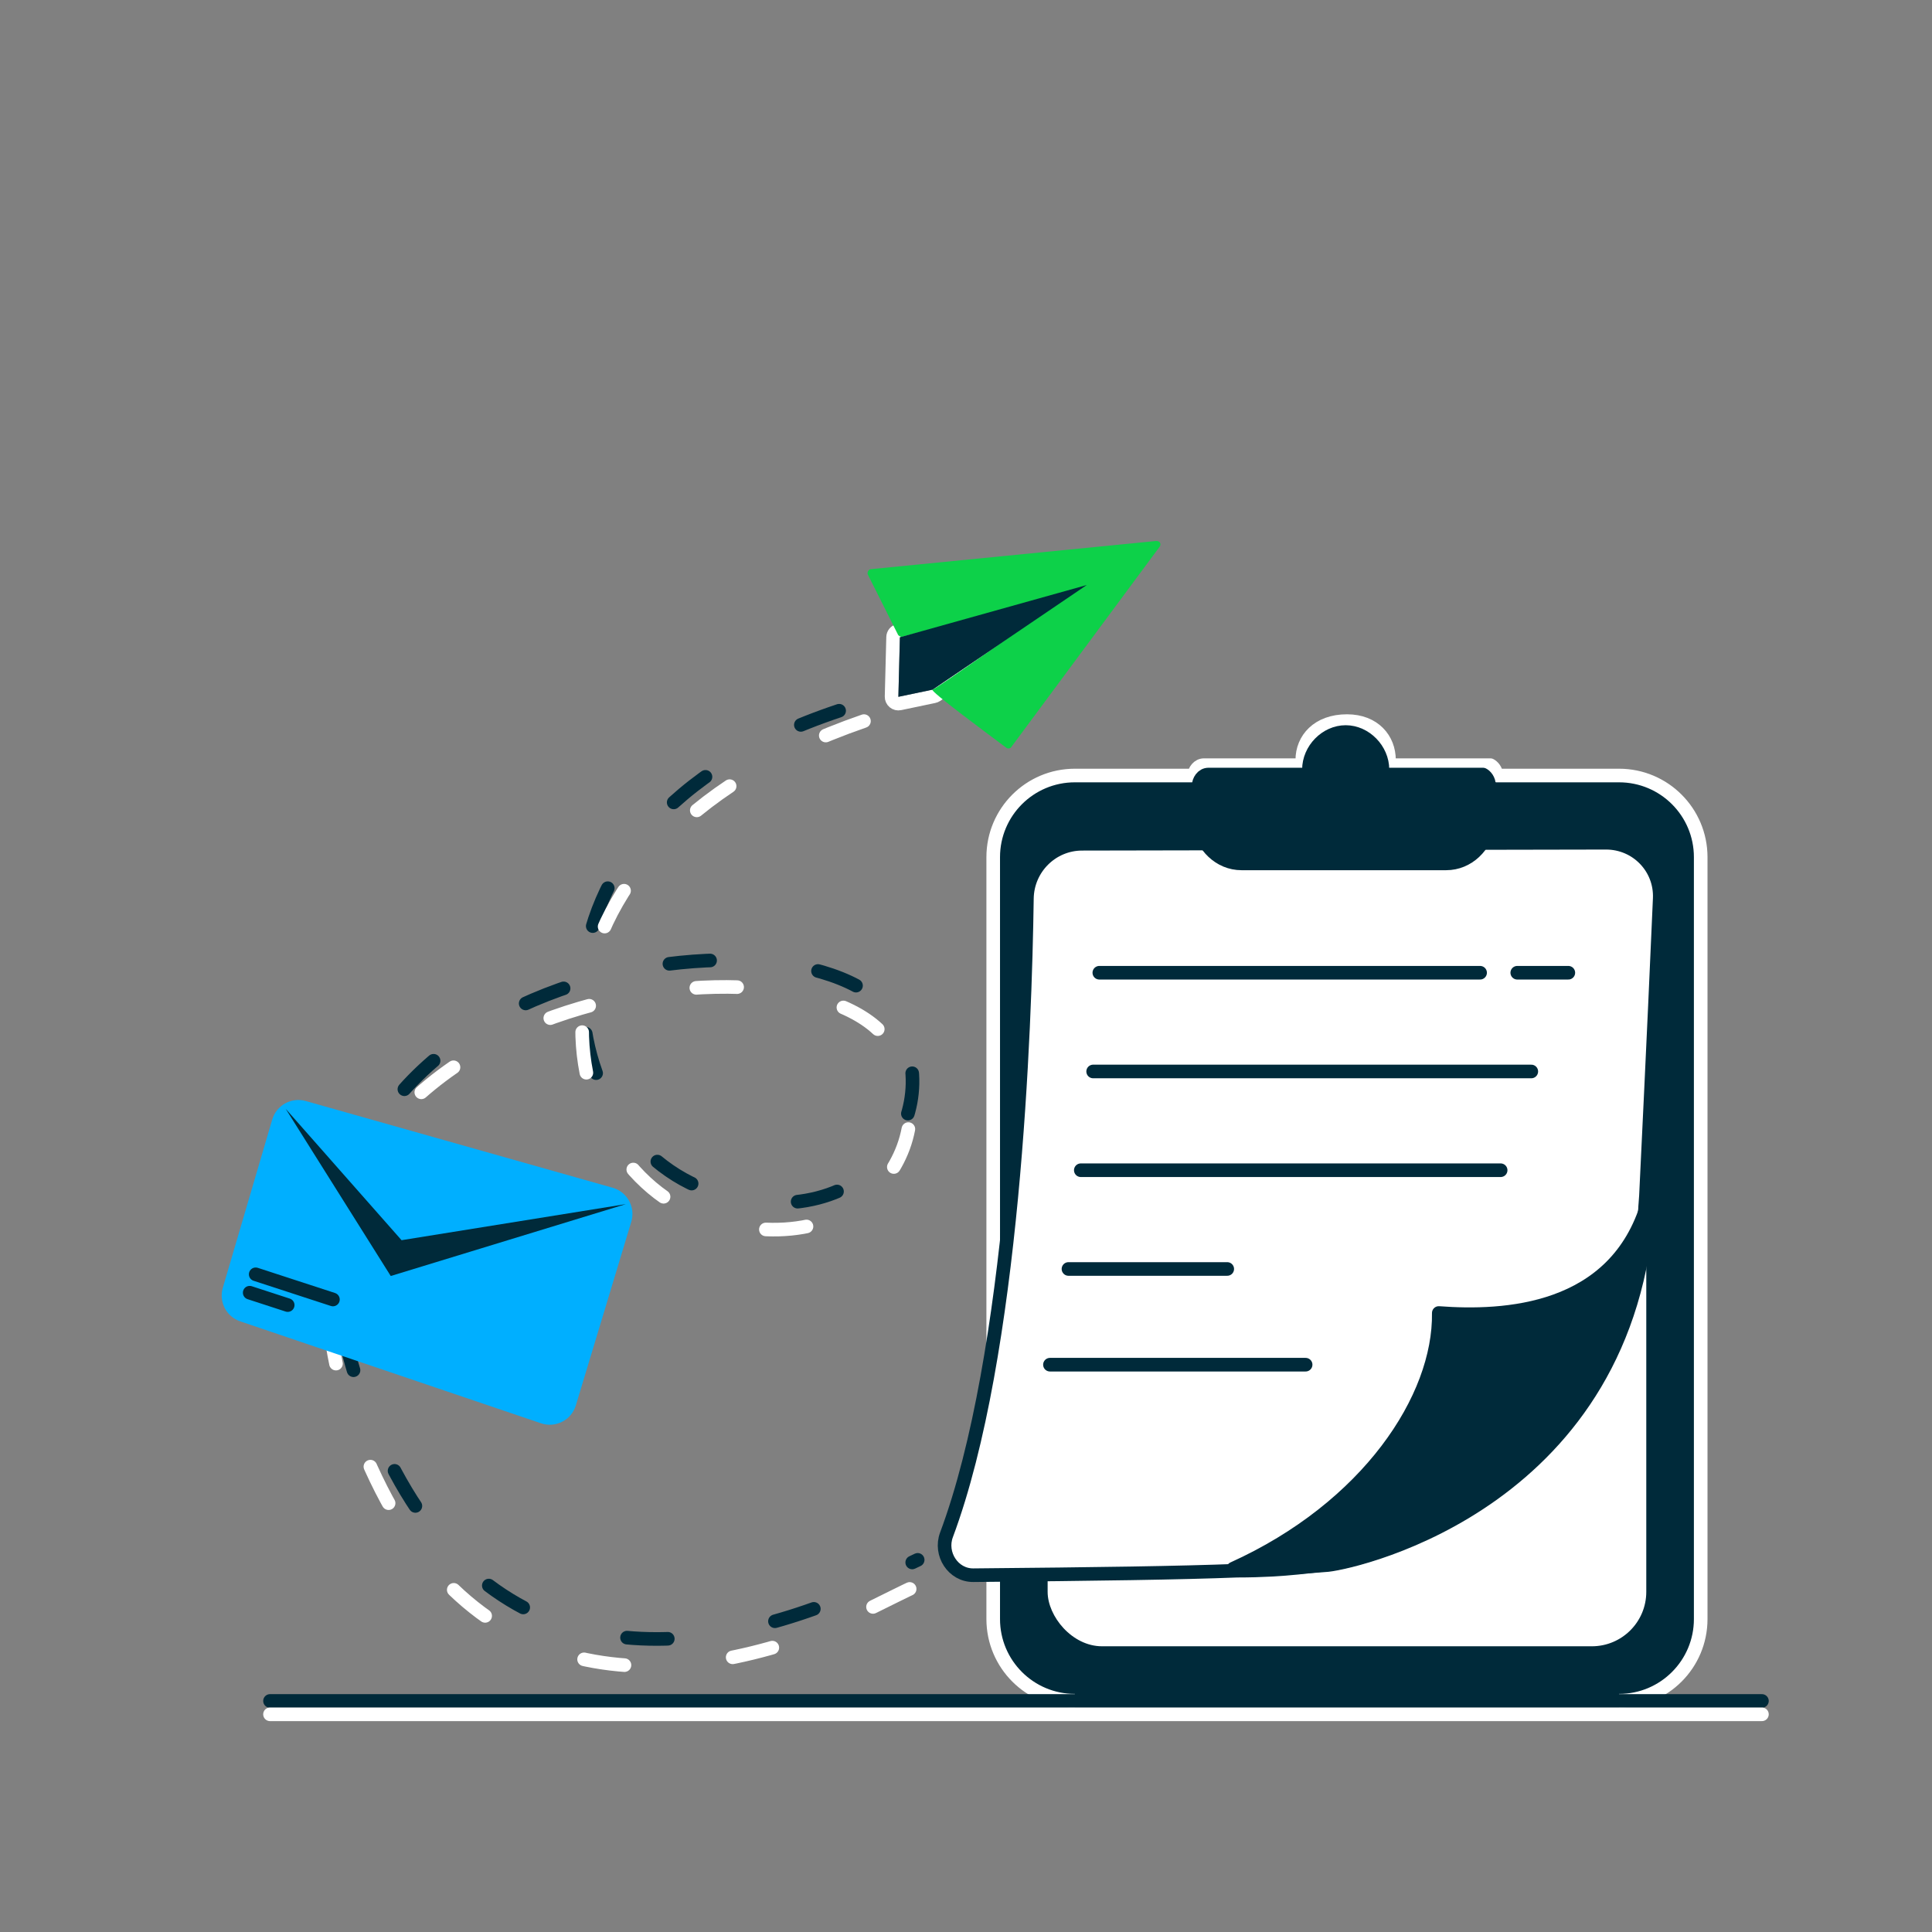
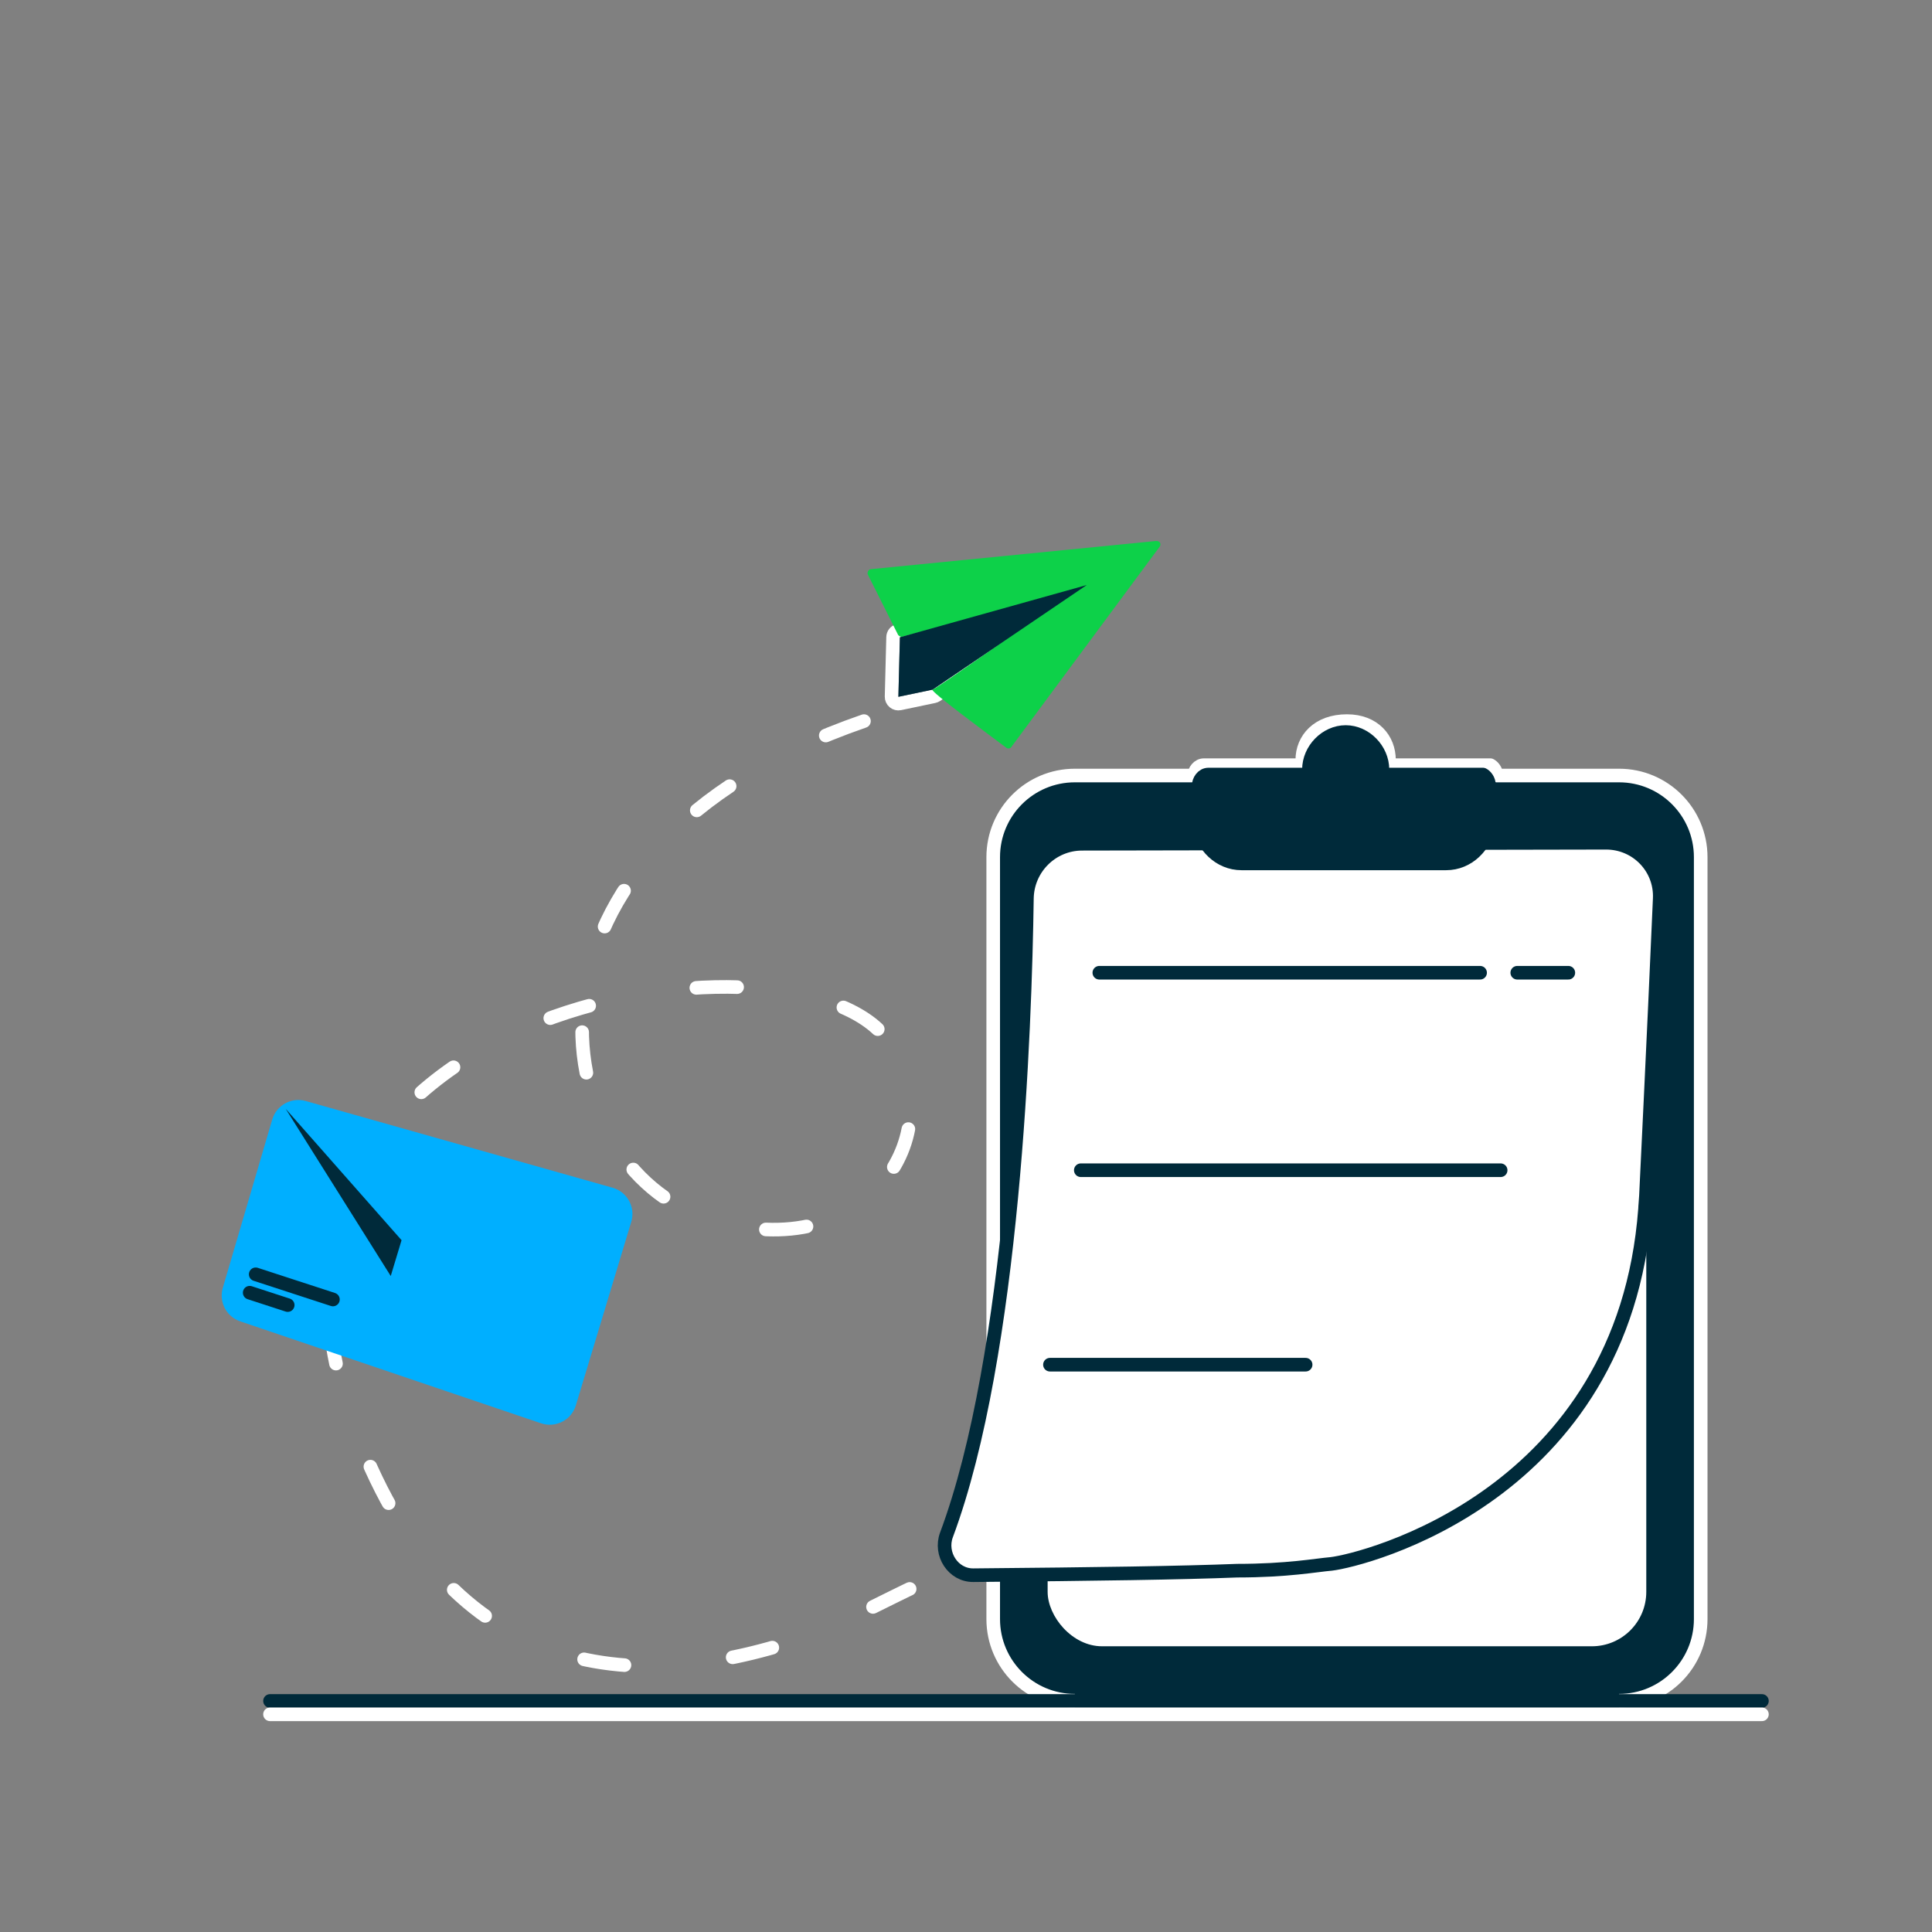
<svg xmlns="http://www.w3.org/2000/svg" width="142" height="142" viewBox="0 0 142 142" fill="none">
  <rect x="0" y="0" width="142" height="142" fill="#808080" stroke="none" />
  <path d="M68.643 51.178C68.707 51.165 68.767 51.139 68.821 51.103L80.155 43.414C80.358 43.276 80.431 43.012 80.328 42.789C80.225 42.567 79.976 42.452 79.74 42.518L66.007 46.359C65.795 46.418 65.647 46.608 65.642 46.828L65.53 51.202C65.526 51.355 65.593 51.501 65.71 51.599C65.827 51.697 65.983 51.736 66.133 51.704L68.643 51.178Z" stroke="white" stroke-linejoin="round" />
  <path d="M64.017 41.832L84.992 39.76C85.239 39.757 85.365 39.962 85.244 40.169L74.327 54.908C74.246 55.033 74.04 55.036 73.956 54.954C72.873 54.142 68.252 50.733 68.54 50.688C68.787 50.644 75.209 46.11 77.868 44.221C78.113 44.053 77.943 43.683 77.656 43.769L66.347 46.796C66.224 46.839 66.099 46.758 66.016 46.676L63.774 42.207C63.731 42.042 63.852 41.834 64.017 41.832Z" fill="#0DD149" />
  <path d="M68.54 50.689L79.874 43L66.141 46.84L66.03 51.215L68.54 50.689Z" fill="#002A3A" />
-   <path d="M61.675 52.238C35.892 60.832 40.414 83.772 52.344 87.598C64.275 91.425 70.366 80.789 65.248 74.3C58.139 65.288 15.809 71.818 26.525 102.391C33.421 122.066 47.672 122.786 60.5 118C61.721 117.545 66.329 115.154 67.448 114.648" stroke="#002A3A" stroke-linecap="round" stroke-linejoin="round" stroke-dasharray="3 8" />
  <path d="M63.5 53C36 62.5 39.953 85.769 52.011 89.576C64.068 93.383 70.245 82.733 65.081 76.252C57.909 67.25 15.096 73.856 25.877 104.418C32.816 124.086 47.224 124.781 60.204 119.973C61.439 119.515 66.103 117.115 67.235 116.607" stroke="white" stroke-linecap="round" stroke-linejoin="round" stroke-dasharray="3 8" />
  <path d="M20.009 82.285C20.319 81.233 21.417 80.626 22.472 80.924L45.028 87.299C46.104 87.603 46.722 88.731 46.398 89.801L42.324 103.295C41.997 104.377 40.838 104.974 39.767 104.611L17.652 97.116C16.636 96.772 16.073 95.687 16.375 94.658L20.009 82.285Z" fill="#00AFFF" />
-   <path d="M29.514 91.153L21 81.5L28.719 93.785L46 88.501L29.514 91.153Z" fill="#002A3A" />
+   <path d="M29.514 91.153L21 81.5L28.719 93.785L29.514 91.153Z" fill="#002A3A" />
  <path d="M18.793 93.66L24.47 95.511" stroke="#002A3A" stroke-linecap="round" stroke-linejoin="round" />
  <path d="M18.352 95.012L21.146 95.922" stroke="#002A3A" stroke-linecap="round" stroke-linejoin="round" />
  <rect x="73" y="57" width="52" height="68" rx="6" fill="#002A3A" />
  <rect x="77" y="62" width="44" height="59" rx="4" fill="white" />
  <path d="M119 125C122.314 125 125 122.314 125 119V63C125 59.686 122.314 57 119 57H109.997C109.963 56.581 109.709 56.327 109.536 56.238H102.089V55.857C102.089 54.333 101 53 99 53C96.861 53 95.717 54.333 95.717 55.857V56.238H88.494C88.068 56.238 87.798 56.639 87.757 57H79C75.686 57 73 59.686 73 63V119C73 122.314 75.686 125 79 125" stroke="white" stroke-miterlimit="10" stroke-linejoin="round" />
  <path d="M118.037 61.941C120.29 61.937 122.084 63.785 121.988 66.035C121.835 69.628 121.541 76.181 120.976 87.878C120.957 88.273 120.909 88.676 120.909 88.856C119.326 109.954 100.191 114.674 97.845 114.945C96.762 115.035 94.628 115.443 90.928 115.443C86.798 115.605 80.706 115.694 71.541 115.776C70.049 115.789 69.042 114.21 69.565 112.812C74.507 99.582 75.344 75.535 75.477 66.037C75.508 63.817 77.308 62.02 79.528 62.016L118.037 61.941Z" fill="white" stroke="#002A3A" stroke-miterlimit="10" stroke-linejoin="round" />
-   <path d="M121.133 88.36C119.851 110.195 99.98 114.758 97.6 115.027C96.501 115.116 94.395 115.295 90.64 115.295C100.53 110.821 105.841 102.767 105.749 96.504C110.511 96.861 118.752 96.504 121.133 88.36Z" fill="#002A3A" stroke="#002A3A" stroke-miterlimit="10" stroke-linejoin="round" />
  <path d="M109.444 57.757V60.148C109.444 60.332 109.444 60.424 109.444 60.608C109.174 62.171 107.913 63.459 106.292 63.459H91.251C89.63 63.459 88.37 62.171 88.099 60.608C88.099 60.424 88.099 60.332 88.099 60.148V57.757C88.099 57.389 88.37 56.929 88.82 56.929H96.205C96.205 56.745 96.205 56.654 96.205 56.562C96.205 55.09 97.466 53.803 98.907 53.803C100.348 53.803 101.609 55.09 101.609 56.562C101.609 56.745 101.609 56.837 101.609 56.929H108.994C109.174 57.021 109.444 57.297 109.444 57.757Z" fill="#002A3A" stroke="#002A3A" stroke-miterlimit="10" stroke-linejoin="round" />
  <path d="M79.438 86.01H110.296" stroke="#002A3A" stroke-linecap="round" stroke-linejoin="round" />
  <path d="M80.799 71.495H108.786M111.517 71.495H115.271" stroke="#002A3A" stroke-linecap="round" stroke-linejoin="round" />
-   <path d="M80.345 78.752H112.549" stroke="#002A3A" stroke-linecap="round" stroke-linejoin="round" />
-   <path d="M78.531 93.268H90.201" stroke="#002A3A" stroke-linecap="round" stroke-linejoin="round" />
  <path d="M77.17 100.303H95.962" stroke="#002A3A" stroke-linecap="round" stroke-linejoin="round" />
  <path d="M19.845 125.018L129.5 125.018" stroke="#002A3A" stroke-linecap="round" stroke-linejoin="round" />
  <path d="M19.845 126H129.5" stroke="white" stroke-linecap="round" stroke-linejoin="round" />
</svg>